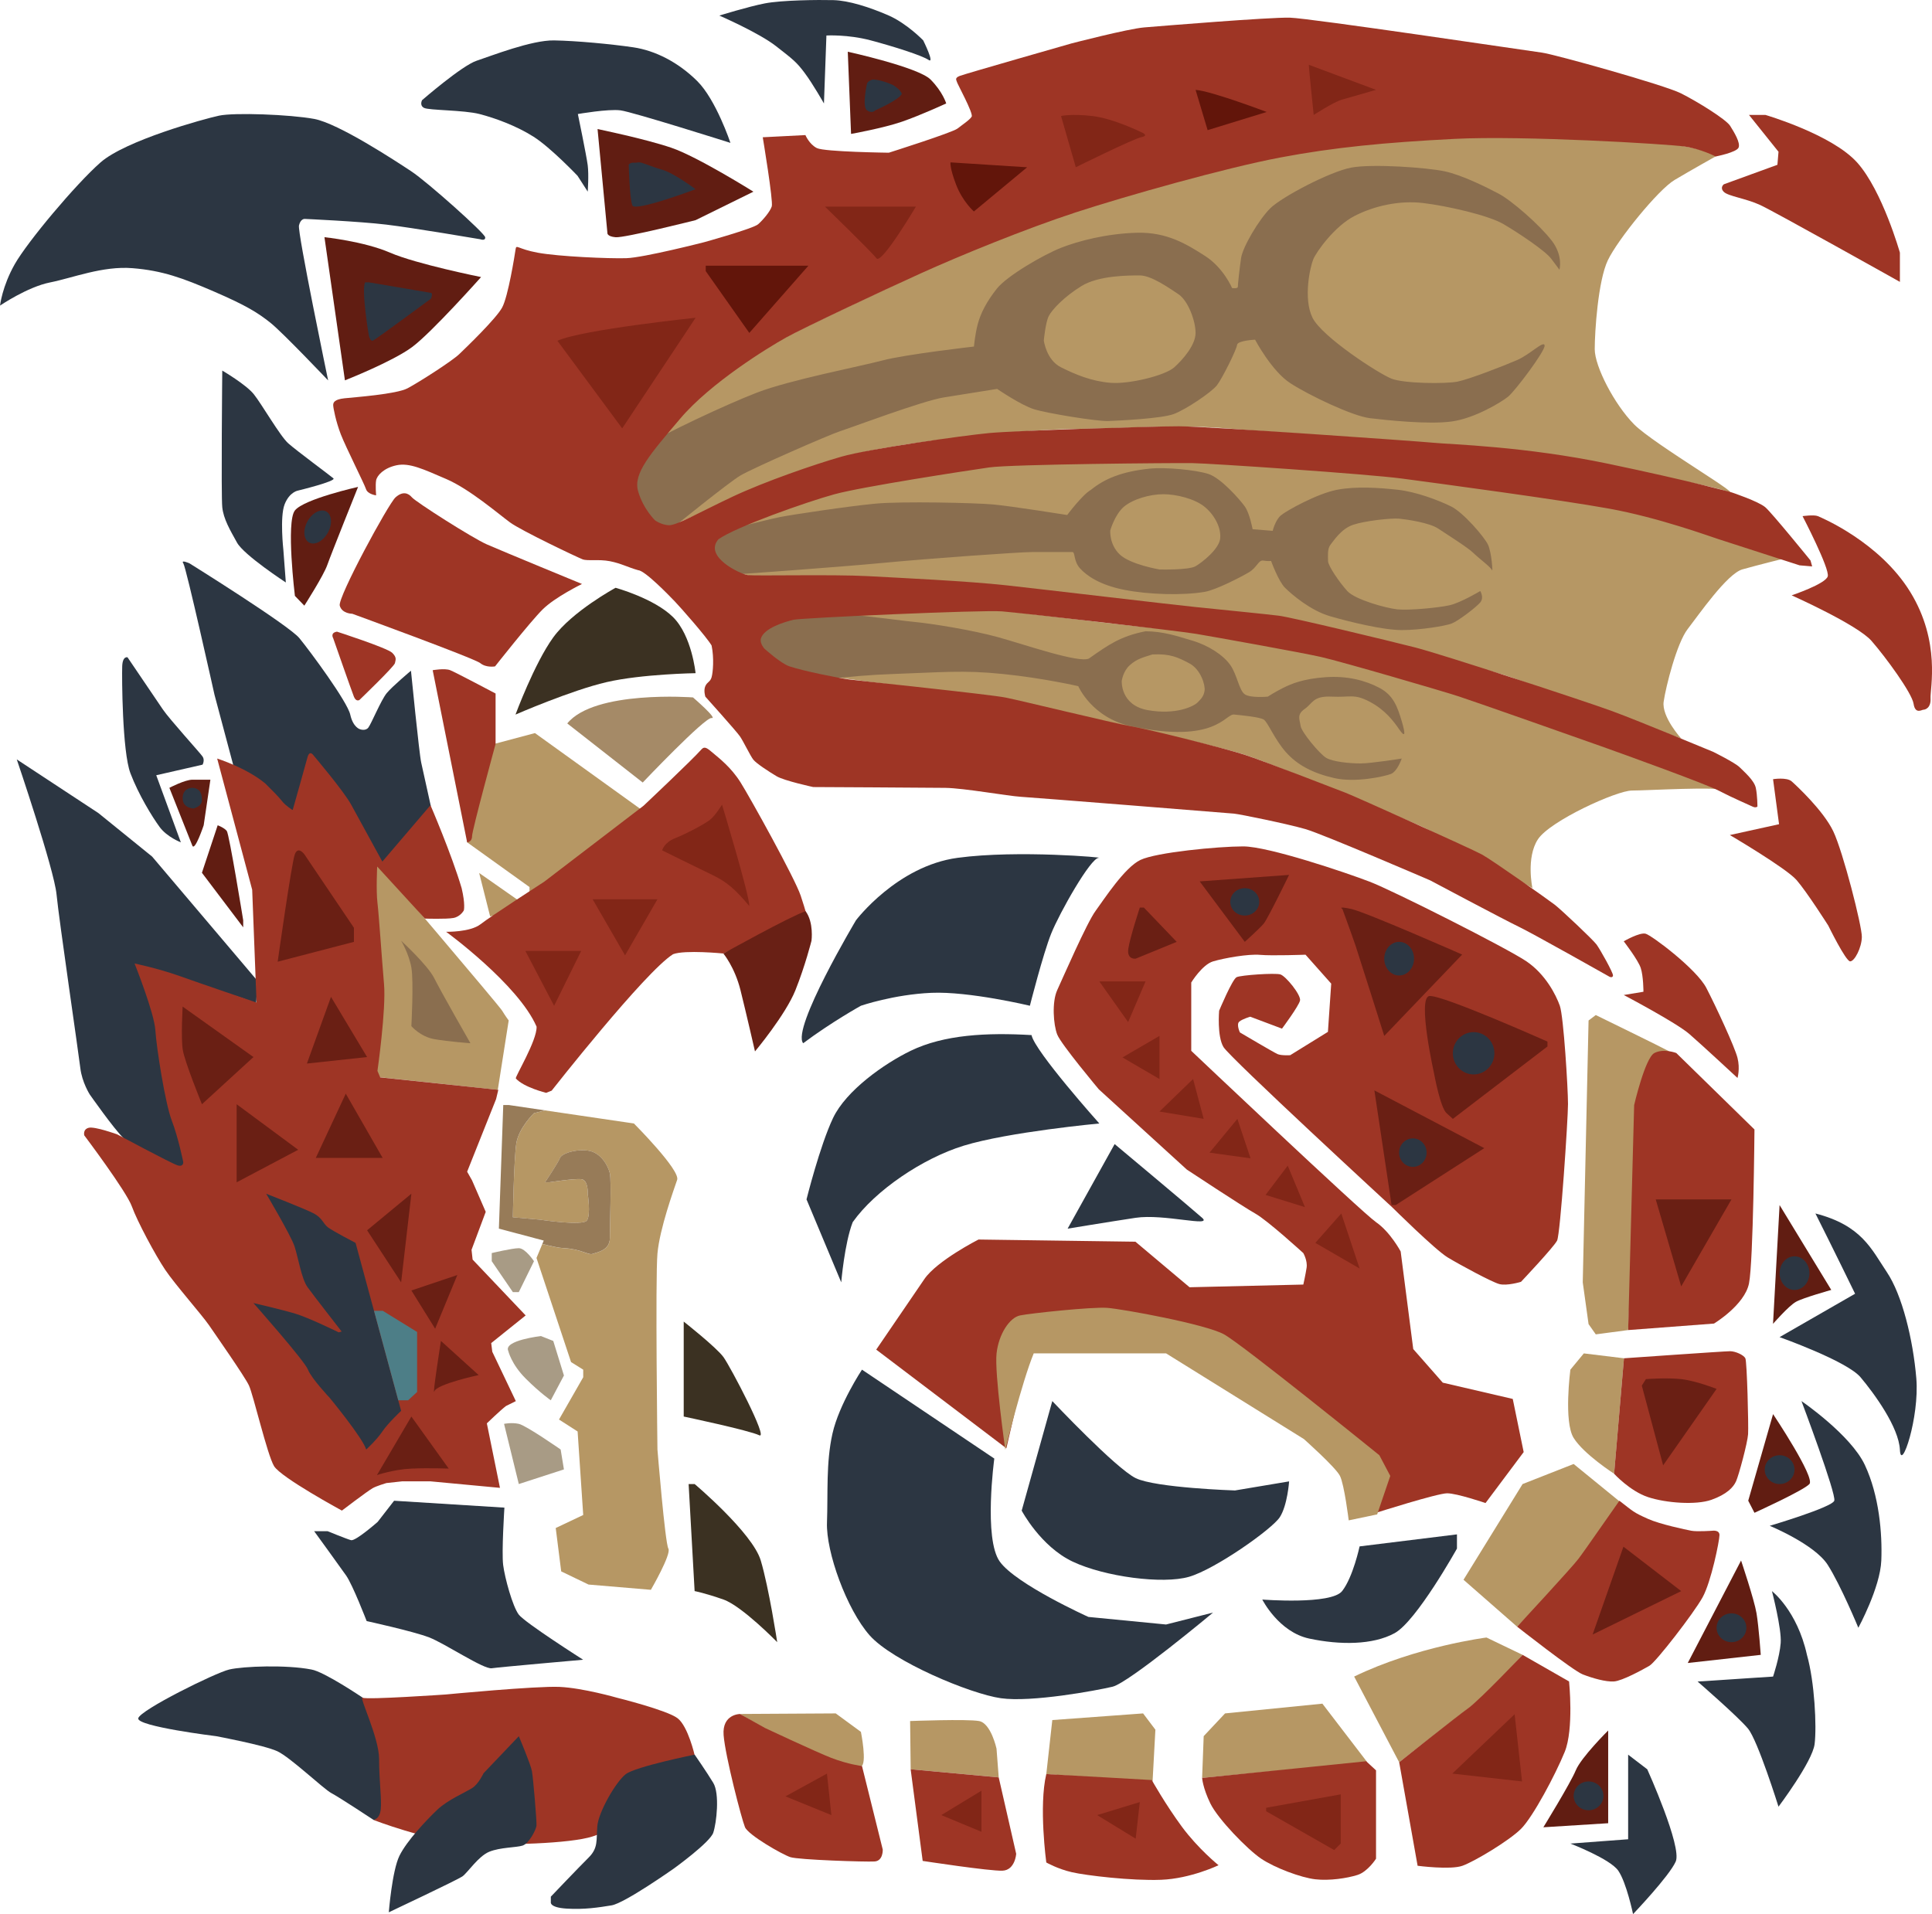
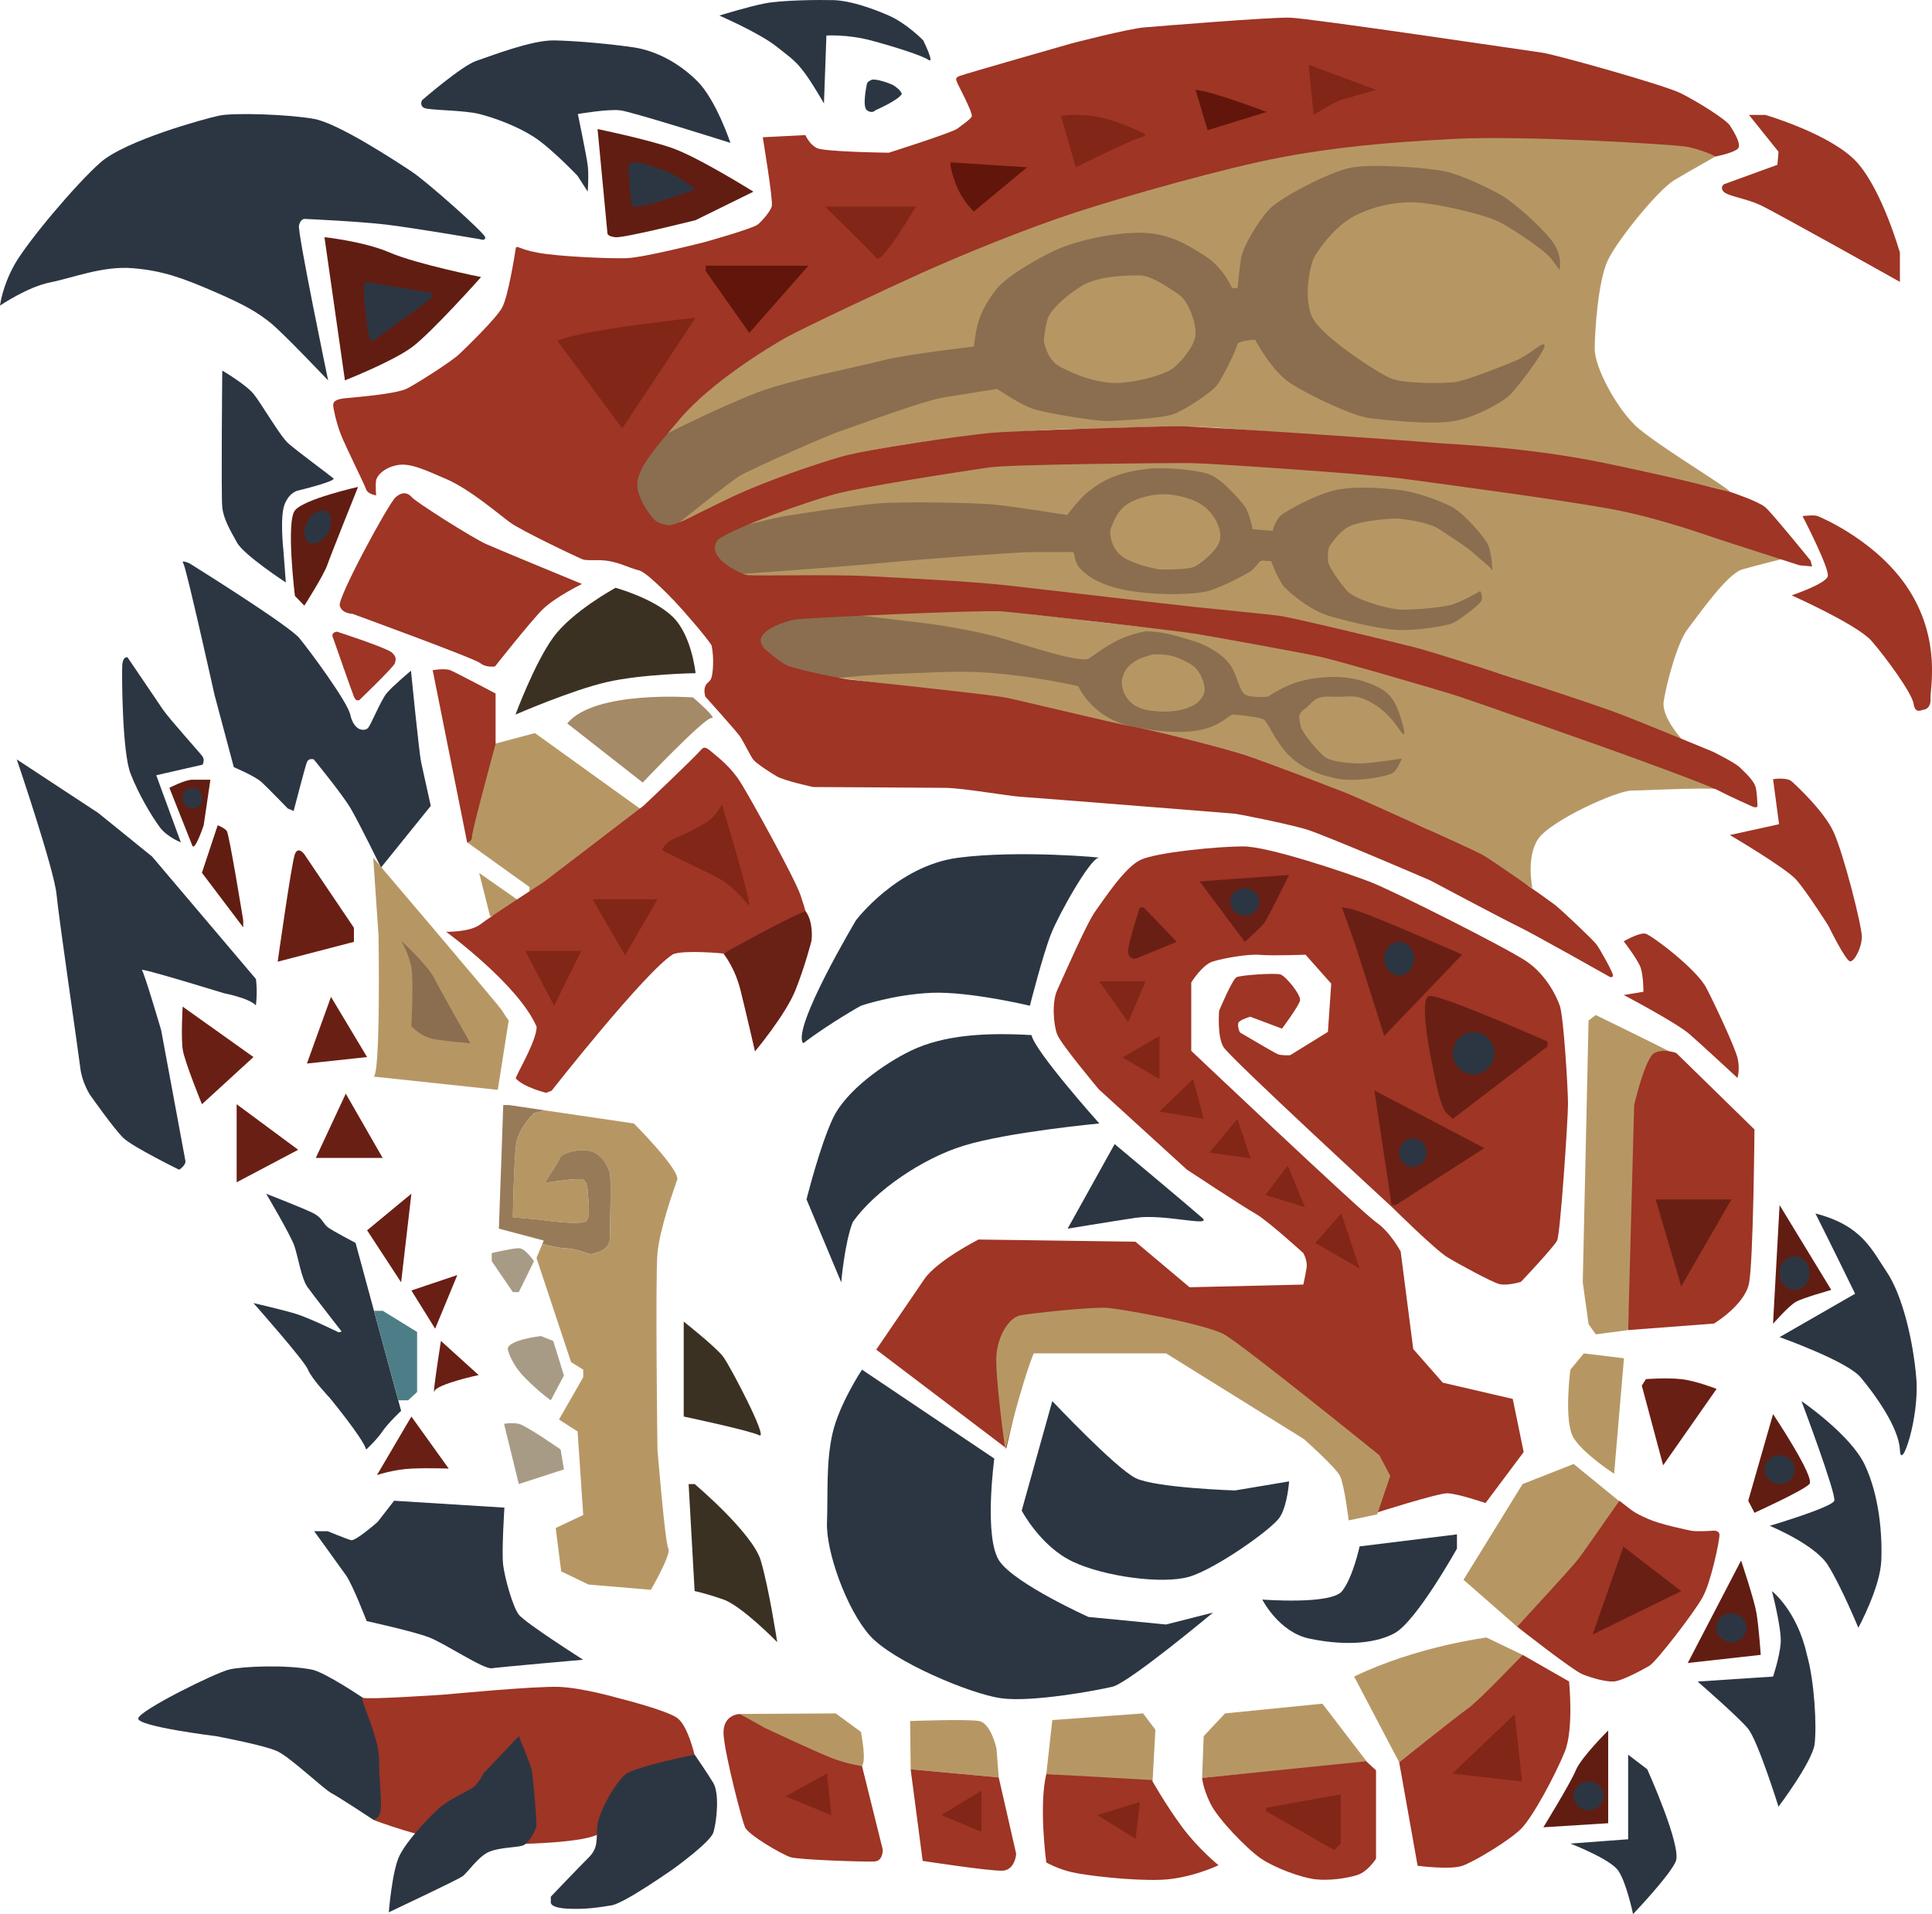
<svg xmlns="http://www.w3.org/2000/svg" width="109" height="108" viewBox="0 0 109 108" fill="none">
  <g clip-path="url(#clip0_1307_11200)">
    <path d="M13.721 52.325L11.392 49.246L12.281 46.566C12.281 46.566 12.656 46.704 12.795 46.888C12.934 47.071 13.721 51.927 13.721 51.927V52.325ZM11.492 46.565L11.87 43.995H10.85C10.431 43.995 9.556 44.453 9.556 44.453L10.85 47.712C10.99 48.068 11.492 46.565 11.492 46.565Z" fill="#611D12" />
    <path d="M17.17 34.174C17.17 34.174 18.258 32.476 18.465 31.879C18.673 31.282 20.202 27.473 20.202 27.473C20.202 27.473 17.147 28.156 16.638 28.802C16.129 29.448 16.638 33.623 16.638 33.623L17.17 34.174Z" fill="#611D12" />
    <path d="M19.46 21.461C19.46 21.461 22.144 20.406 23.255 19.58C24.365 18.754 27.142 15.633 27.142 15.633C27.142 15.633 23.486 14.899 22.005 14.256C20.524 13.614 18.305 13.384 18.305 13.384L19.46 21.461Z" fill="#611D12" />
    <path d="M34.268 13.135C34.268 13.135 34.222 13.34 34.731 13.386C35.24 13.432 39.244 12.422 39.244 12.422L42.506 10.816C42.506 10.816 39.359 8.843 37.878 8.338C36.397 7.833 33.713 7.282 33.713 7.282L34.268 13.135Z" fill="#611D12" />
-     <path d="M48.015 7.556C48.015 7.556 49.82 7.235 50.885 6.867C51.949 6.5 53.384 5.836 53.384 5.836C53.384 5.836 53.189 5.182 52.501 4.488C51.812 3.794 47.83 2.919 47.83 2.919L48.015 7.558V7.556Z" fill="#611D12" />
    <path d="M100.401 67.996L103.317 72.784C103.317 72.784 101.723 73.228 101.318 73.458C100.912 73.687 100.031 74.697 100.031 74.697L100.401 67.996Z" fill="#611D12" />
    <path d="M100.033 79.791C100.033 79.791 102.425 83.37 102.084 83.737C101.744 84.105 98.984 85.359 98.984 85.359L98.632 84.677L100.033 79.791Z" fill="#611D12" />
    <path d="M95.22 93.834L99.339 93.375C99.339 93.375 99.229 91.809 99.1 91.031C98.97 90.252 98.228 88.052 98.228 88.052L95.22 93.834Z" fill="#611D12" />
    <path d="M87.075 103.104L90.731 102.875V97.643C90.731 97.643 89.204 99.157 88.902 99.892C88.6 100.626 87.073 103.104 87.073 103.104H87.075Z" fill="#611D12" />
    <path d="M38.574 79.928C38.574 79.928 42.276 80.709 42.832 80.984C43.387 81.259 41.216 77.129 40.82 76.578C40.423 76.028 38.574 74.57 38.574 74.57V79.928Z" fill="#3B3122" />
    <path d="M39.191 83.737C39.191 83.737 42.457 86.491 42.921 88.052C43.386 89.612 43.849 92.659 43.849 92.659C43.849 92.659 41.862 90.621 40.818 90.254C39.774 89.887 39.189 89.777 39.189 89.777L38.851 83.737H39.189H39.191Z" fill="#3B3122" />
    <path d="M29.086 40.319C29.086 40.319 32.233 38.948 34.223 38.489C36.213 38.03 39.243 37.984 39.243 37.984C39.243 37.984 39.036 35.873 37.97 34.818C36.903 33.762 34.73 33.166 34.73 33.166C34.73 33.166 32.277 34.497 31.213 35.965C30.148 37.434 29.084 40.319 29.084 40.319H29.086Z" fill="#3B3122" />
    <path d="M29.27 83.737L31.816 82.911L31.631 81.788C31.631 81.788 29.687 80.433 29.27 80.341C28.854 80.25 28.438 80.341 28.438 80.341L29.27 83.737Z" fill="#A89B85" />
    <path d="M28.671 76.211C28.671 76.211 28.841 76.969 29.657 77.784C30.474 78.599 31.074 79.011 31.074 79.011L31.816 77.612L31.214 75.662L30.52 75.387C30.52 75.387 28.427 75.624 28.669 76.213L28.671 76.211Z" fill="#A89B85" />
    <path d="M29.27 72.907L30.126 71.163C30.126 71.163 29.641 70.429 29.27 70.429C28.9 70.429 27.743 70.704 27.743 70.704V71.163L28.935 72.907H29.27Z" fill="#A89B85" />
    <path d="M58.104 56.749C58.104 56.749 58.845 53.827 59.308 52.674C59.77 51.521 61.529 48.402 61.992 48.402C62.455 48.402 57.456 47.943 54.032 48.402C50.607 48.861 48.293 51.926 48.293 51.926C48.293 51.926 44.646 58.039 45.313 58.865C46.905 57.672 48.571 56.749 48.571 56.749C48.571 56.749 50.422 56.112 52.551 56.02C54.68 55.928 58.104 56.749 58.104 56.749Z" fill="#2C3642" />
    <path d="M62.022 63.392C62.022 63.392 58.382 59.323 58.197 58.405C55.678 58.256 53.26 58.379 51.379 59.291C49.898 60.009 47.738 61.526 46.998 63.086C46.257 64.646 45.502 67.675 45.502 67.675L47.461 72.356C47.461 72.356 47.646 70.153 48.108 68.96C49.373 67.17 52.057 65.357 54.367 64.646C56.901 63.868 62.022 63.392 62.022 63.392Z" fill="#2C3642" />
    <path d="M62.886 64.554C62.886 64.554 67.205 68.165 67.823 68.716C68.441 69.267 65.663 68.472 64.06 68.716C62.457 68.96 60.233 69.327 60.233 69.327L62.886 64.554Z" fill="#2C3642" />
    <path d="M59.369 79.056L57.642 85.237C57.642 85.237 58.706 87.257 60.518 88.114C62.331 88.971 65.602 89.399 67.082 88.971C68.563 88.543 71.772 86.278 72.205 85.606C72.638 84.934 72.729 83.587 72.729 83.587L69.674 84.099C69.674 84.099 65.196 83.954 64.073 83.403C62.949 82.853 59.371 79.058 59.371 79.058L59.369 79.056Z" fill="#2C3642" />
    <path d="M48.632 77.283L56.097 82.3C56.097 82.3 55.481 86.829 56.407 88.114C57.332 89.399 61.405 91.235 61.405 91.235L65.787 91.662L68.439 90.989C68.439 90.989 63.687 94.956 62.762 95.174C61.836 95.392 58.195 96.066 56.468 95.822C54.741 95.578 50.359 93.742 49.063 92.274C47.767 90.805 46.596 87.561 46.657 85.909C46.718 84.257 46.596 82.544 46.966 80.892C47.336 79.24 48.632 77.281 48.632 77.281V77.283Z" fill="#2C3642" />
    <path d="M71.216 90.254C71.216 90.254 72.141 92.09 73.868 92.457C75.596 92.824 77.447 92.824 78.682 92.151C79.916 91.477 82.199 87.378 82.199 87.378V86.577L76.706 87.255C76.706 87.255 76.336 88.993 75.72 89.777C75.103 90.561 71.216 90.254 71.216 90.254Z" fill="#2C3642" />
    <path d="M88.599 104.024C88.599 104.024 90.838 104.883 91.301 105.555C91.764 106.227 92.134 108.002 92.134 108.002C92.134 108.002 94.171 105.869 94.541 105.039C94.911 104.209 92.936 99.833 92.936 99.833L91.857 99.007V103.78L88.599 104.024Z" fill="#2C3642" />
    <path d="M95.773 94.878C95.773 94.878 98.063 96.865 98.619 97.537C99.174 98.208 100.34 101.942 100.34 101.942C100.34 101.942 102.252 99.405 102.377 98.41C102.501 97.415 102.377 94.906 101.945 93.377C101.39 90.867 99.97 89.779 99.97 89.779C99.97 89.779 100.525 91.91 100.464 92.705C100.403 93.5 100.033 94.601 100.033 94.601L95.775 94.88L95.773 94.878Z" fill="#2C3642" />
    <path d="M99.846 86.094C99.846 86.094 102.376 87.135 103.117 88.297C103.857 89.459 104.844 91.846 104.844 91.846C104.844 91.846 106.079 89.582 106.14 88.051C106.201 86.52 106.016 84.38 105.214 82.667C104.413 80.954 101.636 79.056 101.636 79.056C101.636 79.056 103.611 84.303 103.487 84.677C103.363 85.052 99.846 86.093 99.846 86.093V86.094Z" fill="#2C3642" />
    <path d="M100.401 75.448C100.401 75.448 104.196 76.793 104.968 77.711C105.74 78.629 107.128 80.525 107.19 81.81C107.251 83.095 108.3 79.974 108.115 77.772C107.93 75.569 107.314 73.059 106.449 71.774C105.585 70.489 105.04 69.144 102.423 68.47C103.334 70.275 104.661 72.999 104.661 72.999L100.403 75.446L100.401 75.448Z" fill="#2C3642" />
    <path d="M21.081 102.693C21.081 102.693 21.577 102.636 21.566 102.061C21.561 101.74 21.683 99.64 21.476 98.768C21.268 97.896 20.465 95.793 20.465 95.793C20.465 95.793 18.282 94.317 17.564 94.201C16.154 93.926 13.723 94.017 12.936 94.201C12.149 94.385 7.892 96.496 7.799 96.955C7.707 97.413 12.196 97.964 12.196 97.964C12.196 97.964 14.902 98.469 15.643 98.812C16.383 99.156 18.256 100.945 18.697 101.177C19.138 101.408 21.081 102.691 21.081 102.691V102.693Z" fill="#2C3642" />
    <path d="M32.904 93.65C32.904 93.65 28.206 94.063 27.743 94.131C27.28 94.199 25.105 92.732 24.204 92.387C23.302 92.042 20.686 91.469 20.686 91.469C20.686 91.469 19.9 89.428 19.529 88.9C19.159 88.371 17.725 86.399 17.725 86.399H18.487C18.487 86.399 19.552 86.836 19.805 86.904C20.059 86.972 21.308 85.872 21.308 85.872L22.234 84.679L28.458 85.068C28.458 85.068 28.295 87.569 28.387 88.303C28.48 89.037 28.92 90.643 29.267 91.102C29.613 91.561 32.899 93.65 32.899 93.65H32.904Z" fill="#2C3642" />
    <path d="M10.111 66.001C10.111 66.001 10.504 65.748 10.459 65.496C10.415 65.245 9.093 58.131 9.093 58.131C9.093 58.131 8.145 54.897 8.005 54.735C7.864 54.574 12.633 56.042 12.633 56.042C12.633 56.042 14.067 56.318 14.438 56.731C14.539 55.848 14.438 55.24 14.438 55.24L8.584 48.334L5.552 45.878L0.946 42.849C0.946 42.849 3.053 49.044 3.19 50.467C3.327 51.89 4.439 59.462 4.532 60.266C4.625 61.07 5.065 61.757 5.065 61.757C5.065 61.757 6.431 63.706 6.963 64.213C7.494 64.72 10.11 66.003 10.11 66.003L10.111 66.001Z" fill="#2C3642" />
    <path d="M10.203 47.528L8.815 43.743L11.429 43.146C11.429 43.146 11.568 42.893 11.429 42.688C11.29 42.482 9.555 40.576 9.185 40.026C8.815 39.475 7.195 37.089 7.195 37.089C7.195 37.089 6.918 36.997 6.895 37.593C6.873 38.19 6.895 42.412 7.358 43.629C7.821 44.846 8.584 46.085 9.002 46.658C9.42 47.231 10.205 47.53 10.205 47.53L10.203 47.528Z" fill="#2C3642" />
    <path d="M13.19 43.284L12.101 39.2C12.101 39.2 10.505 32.018 10.343 31.787C10.18 31.556 10.691 31.787 10.691 31.787C10.691 31.787 16.29 35.275 16.892 36.009C17.494 36.743 19.598 39.589 19.761 40.323C19.924 41.057 20.317 41.149 20.317 41.149C20.317 41.149 20.616 41.263 20.779 41.057C20.942 40.852 21.498 39.497 21.82 39.108C22.142 38.719 23.186 37.845 23.186 37.845C23.186 37.845 23.649 42.526 23.764 43.031C23.878 43.536 24.304 45.472 24.304 45.472L21.496 48.951C21.496 48.951 20.27 46.442 19.784 45.615C19.297 44.789 17.701 42.847 17.701 42.847C17.701 42.847 17.414 42.755 17.314 43.009C17.214 43.262 16.566 45.762 16.566 45.762C16.566 45.762 16.374 45.663 16.242 45.625C16.242 45.625 15.132 44.477 14.761 44.134C14.391 43.791 13.188 43.286 13.188 43.286L13.19 43.284Z" fill="#2C3642" />
    <path d="M16.128 32.867C16.128 32.867 13.767 31.328 13.373 30.618C12.979 29.907 12.61 29.287 12.54 28.62C12.47 27.954 12.54 20.91 12.54 20.91C12.54 20.91 13.875 21.691 14.317 22.241C14.76 22.792 15.802 24.606 16.265 25.017C16.727 25.428 18.625 26.831 18.81 26.99C18.995 27.15 16.82 27.679 16.82 27.679C16.82 27.679 16.335 27.748 16.057 28.459C15.78 29.169 15.987 31.029 15.987 31.029L16.126 32.865L16.128 32.867Z" fill="#2C3642" />
    <path d="M18.512 21.461C18.512 21.461 16.775 13.109 16.868 12.72C16.96 12.33 17.192 12.352 17.192 12.352C17.192 12.352 20.268 12.49 21.797 12.674C23.327 12.857 27.096 13.5 27.096 13.5C27.096 13.5 27.395 13.614 27.373 13.386C27.351 13.158 24.111 10.265 23.208 9.669C22.305 9.072 19.089 6.961 17.725 6.71C16.361 6.458 13.212 6.342 12.357 6.526C11.501 6.71 7.081 7.925 5.67 9.166C4.26 10.407 1.551 13.641 0.835 14.902C0.119 16.163 0.002 17.243 0.002 17.243C0.002 17.243 1.553 16.187 2.825 15.936C4.097 15.684 5.787 14.996 7.475 15.132C9.163 15.268 10.298 15.682 12.103 16.463C13.908 17.243 14.556 17.656 15.25 18.206C15.944 18.757 18.512 21.465 18.512 21.465V21.461Z" fill="#2C3642" />
    <path d="M33.158 10.814C33.158 10.814 33.228 9.874 33.158 9.324C33.087 8.773 32.602 6.434 32.602 6.434C32.602 6.434 34.315 6.135 35.009 6.227C35.703 6.318 41.21 8.062 41.21 8.062C41.21 8.062 40.4 5.63 39.337 4.575C38.274 3.519 36.977 2.853 35.727 2.669C34.478 2.486 32.534 2.302 31.262 2.28C29.99 2.258 27.723 3.152 26.89 3.427C26.057 3.703 23.813 5.652 23.813 5.652C23.813 5.652 23.65 5.95 23.928 6.089C24.206 6.229 26.172 6.207 27.053 6.434C27.934 6.662 29.135 7.099 30.107 7.717C31.079 8.336 32.584 9.92 32.584 9.92L33.161 10.816L33.158 10.814Z" fill="#2C3642" />
    <path d="M46.486 5.836L46.625 2.003C46.625 2.003 47.828 1.933 49.124 2.278C50.42 2.623 52.016 3.128 52.386 3.38C52.756 3.631 52.086 2.278 52.086 2.278C52.086 2.278 51.161 1.314 50.096 0.855C49.032 0.397 47.875 0.029 47.02 0.007C46.164 -0.015 44.104 0.007 43.154 0.191C42.205 0.374 40.585 0.879 40.585 0.879C40.585 0.879 42.806 1.843 43.778 2.601C44.75 3.359 44.935 3.497 45.398 4.116C45.861 4.734 46.486 5.838 46.486 5.838V5.836Z" fill="#2C3642" />
    <path d="M10.311 45.127C10.359 45.617 10.929 45.617 10.929 45.617C10.929 45.617 11.423 45.494 11.392 45.127C11.392 44.622 11.131 44.453 10.851 44.453C10.572 44.453 10.262 44.637 10.311 45.127Z" fill="#2C3642" />
    <path d="M102.084 71.837C102.084 72.36 101.708 72.786 101.243 72.786C100.779 72.786 100.403 72.362 100.403 71.837C100.403 71.312 100.779 70.888 101.243 70.888C101.708 70.888 102.084 71.312 102.084 71.837ZM100.403 82.111C99.938 82.111 99.562 82.475 99.562 82.924C99.562 83.374 99.938 83.737 100.403 83.737C100.868 83.737 101.243 83.374 101.243 82.924C101.243 82.475 100.868 82.111 100.403 82.111ZM97.687 91.033C97.223 91.033 96.847 91.396 96.847 91.846C96.847 92.296 97.223 92.659 97.687 92.659C98.152 92.659 98.528 92.296 98.528 91.846C98.528 91.396 98.152 91.033 97.687 91.033ZM89.624 100.518C89.159 100.518 88.783 100.881 88.783 101.331C88.783 101.781 89.159 102.144 89.624 102.144C90.088 102.144 90.464 101.781 90.464 101.331C90.464 100.881 90.088 100.518 89.624 100.518Z" fill="#2C3642" />
    <path d="M18.503 30.047C18.767 29.561 18.722 29.029 18.401 28.857C18.081 28.686 17.607 28.94 17.343 29.425C17.079 29.911 17.124 30.443 17.444 30.615C17.764 30.786 18.238 30.532 18.503 30.047Z" fill="#2C3642" />
    <path d="M20.594 15.932C20.387 16.413 20.802 18.891 20.802 18.891C20.802 18.891 20.872 19.304 21.057 19.212C21.242 19.121 24.319 16.848 24.319 16.848C24.319 16.848 24.433 16.551 24.319 16.527C24.204 16.503 20.802 15.93 20.802 15.93H20.594V15.932Z" fill="#2C3642" />
    <path d="M35.472 9.3C35.472 9.3 35.518 11.227 35.679 11.594C35.84 11.961 39.242 10.676 39.242 10.676C39.242 10.676 38.017 9.759 37.356 9.575C36.695 9.391 36.21 9.138 36.025 9.162L35.84 9.184C35.84 9.184 35.562 9.138 35.47 9.298L35.472 9.3Z" fill="#2C3642" />
    <path d="M49.17 4.505C49.401 4.413 50.31 4.727 50.466 4.85C50.621 4.973 50.751 5.037 50.882 5.287C50.744 5.632 49.379 6.227 49.379 6.227C49.379 6.227 49.216 6.432 48.916 6.227C48.617 6.021 48.916 4.712 48.916 4.712C48.916 4.712 48.939 4.598 49.172 4.507L49.17 4.505Z" fill="#2C3642" />
    <path d="M21.057 60.745L28.084 61.494L28.7 57.579C28.7 57.579 28.515 57.335 28.33 57.028C28.145 56.721 21.057 48.4 21.057 48.4L21.357 52.806C21.357 52.806 21.488 60.868 21.057 60.745Z" fill="#B69764" />
    <path d="M27.652 51.705L27.034 49.258L29.133 50.726L29.874 51.093V50.052L26.356 47.528L27.652 42.038L30.181 41.364L36.475 45.893L30.244 51.216L27.652 51.705Z" fill="#B69764" />
    <path d="M32.003 40.819L36.261 44.154C36.261 44.154 39.778 40.452 40.148 40.514C40.518 40.576 39.098 39.352 39.098 39.352C39.098 39.352 33.545 38.924 32.003 40.821V40.819Z" fill="#A58A67" />
    <path d="M47.151 96.679L48.571 97.72C48.571 97.72 48.941 99.556 48.571 99.679C45.825 99.312 41.753 96.71 41.753 96.71L47.153 96.679H47.151ZM51.347 97.109L51.379 99.831L56.346 100.29L56.222 98.669C56.222 98.669 55.913 97.232 55.235 97.109C54.557 96.986 51.347 97.109 51.347 97.109ZM59.369 97.054L59.03 100.107L65.026 100.516L65.185 97.597L64.491 96.679L59.369 97.054ZM67.91 97.964L67.821 100.319L77.138 99.433L74.607 96.129L69.115 96.679L67.908 97.964H67.91ZM76.399 94.599L78.937 99.433L84.05 95.455L85.901 93.375L83.865 92.397C83.865 92.397 79.916 92.896 76.399 94.599ZM82.569 89.138L85.592 91.785L88.597 88.811L91.408 84.747L88.782 82.605L85.901 83.738L82.569 89.138ZM91.066 83.157L91.621 76.641L89.357 76.365L88.598 77.283C88.598 77.283 88.21 80.22 88.784 81.138C89.357 82.056 91.068 83.157 91.068 83.157H91.066ZM89.624 74.713L90.031 75.291L91.856 75.049L92.443 62.047C92.443 62.047 94.2 59.787 94.157 59.313C93.824 59.126 90.031 57.274 90.031 57.274L89.624 57.581L89.296 72.358L89.624 74.713Z" fill="#B69764" />
    <path d="M80.129 46.601C78.957 46.082 72.266 43.262 70.229 42.588C68.193 41.915 57.95 39.712 56.207 39.407C54.463 39.102 46.658 38.245 45.502 37.938C44.344 37.632 42.832 36.776 42.832 36.347C42.832 35.917 43.141 35.246 43.573 35.123C44.004 35 49.25 34.082 52.027 34.082C54.803 34.082 64.853 35.594 67.021 35.55C69.289 35.504 80.966 38.548 83.621 39.405C86.273 40.263 97.751 44.852 97.38 44.606C97.01 44.36 92.937 44.606 92.073 44.606C91.209 44.606 87.445 46.319 86.766 47.359C86.086 48.4 86.457 50.113 86.457 50.113C86.457 50.113 81.301 47.119 80.127 46.599L80.129 46.601ZM94.857 41.68C94.857 41.68 93.737 40.448 93.861 39.591C93.985 38.733 94.602 36.286 95.218 35.492C95.835 34.697 97.439 32.371 98.304 32.127C99.168 31.883 100.649 31.515 100.649 31.515L93.861 29.19L86.827 27.844L78.373 26.803C78.373 26.803 73.621 26.008 70.227 26.008C66.834 26.008 55.357 25.702 52.58 26.436C49.804 27.17 45.855 27.782 44.065 28.516C42.275 29.25 40.548 30.188 40.302 30.667C40.055 31.146 40.779 31.789 40.779 31.789C40.779 31.789 41.844 32.554 42.83 32.554C43.817 32.554 50.296 32.615 50.296 32.615C50.296 32.615 67.85 34.144 71.044 34.818C74.237 35.492 83.299 37.509 85.335 38.243C87.371 38.978 94.857 41.68 94.857 41.68ZM38.141 29.555C38.141 29.555 44.25 26.858 47.027 25.942C49.804 25.026 57.095 24.253 60.616 24.204C64.137 24.154 66.512 23.939 69.365 24.184C72.217 24.428 78.402 24.78 82.243 25.179C86.084 25.577 95.975 27.167 97.386 27.717C98.796 28.268 93.304 25.068 92.193 23.945C91.083 22.822 89.972 20.679 89.972 19.701C89.972 18.722 90.157 15.846 90.712 14.684C91.268 13.522 93.55 10.706 94.476 10.155C95.401 9.604 96.821 8.81 96.821 8.81C96.821 8.81 96.451 8.442 94.291 8.136C92.13 7.829 86.084 7.585 82.874 7.708C78.108 7.739 71.829 8.626 68.25 9.727C64.672 10.585 55.663 13.459 53.071 14.807C50.479 16.154 44.435 18.777 42.149 20.253C39.863 21.729 36.76 25.052 36.101 26.678C35.407 28.391 36.471 29.004 36.471 29.004C36.471 29.004 36.671 29.983 38.138 29.555H38.141Z" fill="#B69764" />
    <path d="M38.204 66.574C38.389 66.023 35.764 63.392 35.764 63.392L30.753 62.654L30.128 62.81C30.128 62.81 29.273 63.636 29.132 64.508C28.991 65.38 28.936 68.685 28.936 68.685L30.474 68.822C30.474 68.822 32.88 69.189 33.112 68.868C33.343 68.547 33.158 67.354 33.158 67.354C33.158 67.354 33.204 66.574 32.788 66.535C32.371 66.497 30.983 66.711 30.983 66.711H30.752C30.752 66.711 31.492 65.61 31.585 65.353C31.677 65.096 32.418 64.83 33.158 64.921C33.898 65.013 34.315 65.793 34.408 66.207C34.5 66.62 34.408 69.144 34.408 69.856C34.408 70.568 33.667 70.66 33.436 70.752C33.204 70.844 32.788 70.476 31.816 70.43C31.533 70.418 31.085 70.322 30.596 70.194L30.268 70.981L32.218 76.855L32.904 77.283V77.711L31.538 80.097L32.588 80.771L32.904 85.483L31.353 86.218L31.662 88.665L33.204 89.408L36.721 89.705C36.721 89.705 37.893 87.686 37.708 87.379C37.523 87.073 37.092 81.788 37.092 81.788C37.092 81.788 36.968 72.143 37.092 70.735C37.216 69.327 38.017 67.124 38.203 66.574H38.204Z" fill="#B69764" />
    <path d="M33.435 70.75C33.667 70.658 34.407 70.566 34.407 69.854C34.407 69.142 34.5 66.62 34.407 66.205C34.315 65.79 33.898 65.011 33.158 64.92C32.417 64.828 31.677 65.096 31.584 65.351C31.491 65.606 30.751 66.71 30.751 66.71H30.983C30.983 66.71 32.371 66.495 32.787 66.533C33.204 66.572 33.158 67.352 33.158 67.352C33.158 67.352 33.343 68.545 33.111 68.867C32.88 69.188 30.473 68.821 30.473 68.821L28.935 68.683C28.935 68.683 28.992 65.379 29.131 64.507C29.27 63.635 30.127 62.809 30.127 62.809L30.753 62.653L28.702 62.35H28.393L28.146 69.325L30.677 69.999L30.597 70.19C31.088 70.319 31.534 70.414 31.817 70.427C32.789 70.473 33.206 70.84 33.437 70.748L33.435 70.75Z" fill="#977B58" />
    <path d="M23.209 57.9C23.209 57.9 23.718 58.497 24.505 58.634C25.292 58.772 26.541 58.864 26.541 58.864C26.541 58.864 24.875 55.952 24.505 55.205C24.135 54.458 22.632 53.081 22.632 53.081C22.632 53.081 23.072 53.816 23.209 54.596C23.346 55.376 23.209 57.9 23.209 57.9Z" fill="#8A6E4F" />
    <path d="M79.083 40.69C78.837 39.864 78.606 39.222 77.819 38.809C77.032 38.396 76.014 38.12 74.764 38.212C73.515 38.304 72.867 38.579 72.404 38.809C71.942 39.038 71.525 39.308 71.525 39.308C71.525 39.308 70.553 39.4 70.229 39.176C69.905 38.952 69.798 38.074 69.411 37.524C69.026 36.973 68.193 36.422 67.267 36.147C66.342 35.871 65.646 35.633 64.629 35.618C63.211 35.903 62.547 36.374 61.436 37.157C60.881 37.432 57.826 36.376 56.346 35.963C54.864 35.55 52.551 35.183 51.579 35.091C50.607 35 47.197 34.495 45.501 34.541C43.804 34.587 41.768 35.78 41.768 35.78V37.799L45.501 38.487C45.501 38.487 47.738 38.12 50.422 38.029C53.106 37.937 54.309 37.799 56.577 38.029C58.844 38.258 60.834 38.717 60.834 38.717C60.834 38.717 61.599 40.507 63.828 40.98C68.609 41.997 69.118 40.266 69.627 40.318C70.137 40.369 71.062 40.461 71.294 40.599C71.525 40.736 71.895 41.7 72.543 42.434C73.191 43.169 74.07 43.627 75.274 43.903C76.477 44.178 78.097 43.811 78.467 43.673C78.837 43.536 79.083 42.801 79.083 42.801C79.083 42.801 77.356 43.077 76.754 43.077C76.153 43.077 75.181 42.985 74.811 42.755C74.441 42.526 73.422 41.307 73.376 40.953C73.33 40.599 73.145 40.323 73.608 40.002C74.07 39.681 74.07 39.257 75.135 39.308C76.199 39.359 76.384 39.13 77.264 39.589C78.143 40.048 78.621 40.69 78.937 41.149C79.254 41.608 79.329 41.516 79.083 40.69ZM67.96 38.97C67.913 39.268 67.797 39.407 67.567 39.635C67.338 39.862 66.342 40.347 64.768 40.072C63.195 39.796 63.287 38.419 63.287 38.419C63.287 38.419 63.358 37.869 63.75 37.524C64.142 37.179 64.444 37.111 65.016 36.927C66.018 36.876 66.457 37.089 67.104 37.432C67.752 37.775 68.008 38.671 67.96 38.97Z" fill="#8A6E4F" />
    <path d="M83.95 30.732C83.743 30.295 82.562 28.918 81.867 28.575C81.173 28.231 79.901 27.748 78.859 27.635C77.817 27.521 76.523 27.429 75.435 27.635C74.346 27.84 72.588 28.806 72.265 29.081C71.943 29.357 71.803 29.953 71.803 29.953L70.67 29.861C70.67 29.861 70.507 28.966 70.229 28.576C69.951 28.187 68.887 26.97 68.171 26.741C67.454 26.511 65.742 26.352 64.861 26.443C63.285 26.605 62.315 27.016 61.551 27.637C61.066 27.912 60.209 29.059 60.209 29.059C60.209 29.059 57.04 28.554 56.022 28.463C55.003 28.371 50.885 28.279 49.404 28.417C47.923 28.554 44.705 29.037 44.013 29.173C43.321 29.309 39.87 30.183 39.87 30.183L40.033 31.629L41.214 32.433C41.214 32.433 47.275 32.005 49.837 31.759C52.399 31.515 57.521 31.148 58.261 31.148H60.501C60.668 31.148 60.559 31.653 60.929 32.066C61.299 32.479 62.04 33.006 63.428 33.281C64.816 33.557 66.76 33.603 67.969 33.395C68.609 33.285 70 32.565 70.462 32.292C70.925 32.018 70.997 31.585 71.275 31.631C71.553 31.677 71.712 31.651 71.712 31.651C71.712 31.651 72.128 32.799 72.499 33.166C72.869 33.533 73.933 34.451 75.044 34.772C76.155 35.093 78.037 35.552 79.085 35.552C80.133 35.552 81.523 35.323 81.893 35.185C82.263 35.047 83.282 34.267 83.513 33.992C83.745 33.716 83.513 33.349 83.513 33.349C83.513 33.349 82.402 34.014 81.777 34.153C81.151 34.293 79.485 34.451 78.837 34.383C78.189 34.315 76.453 33.832 76.014 33.351C75.575 32.87 74.925 31.928 74.925 31.653C74.925 31.378 74.879 30.965 75.064 30.735C75.249 30.506 75.666 29.839 76.338 29.612C77.01 29.384 78.513 29.223 78.952 29.267C79.391 29.311 80.64 29.496 81.127 29.817C81.614 30.139 82.815 30.897 83.117 31.194C83.419 31.491 84.135 32.02 84.181 32.182C84.228 32.343 84.159 31.172 83.95 30.735V30.732ZM68.841 30.388C68.77 30.985 67.845 31.719 67.452 31.949C67.06 32.178 65.416 32.132 65.416 32.132C65.416 32.132 63.772 31.857 63.172 31.284C62.573 30.711 62.639 29.929 62.639 29.929C62.639 29.929 62.895 29.034 63.402 28.599C63.909 28.163 64.883 27.886 65.625 27.886C66.368 27.886 67.404 28.14 67.965 28.599C68.526 29.057 68.909 29.792 68.839 30.388H68.841Z" fill="#8A6E4F" />
    <path d="M87.537 13.568C86.867 12.696 85.293 11.319 84.553 10.928C83.812 10.537 82.47 9.873 81.499 9.665C80.527 9.458 77.426 9.228 76.223 9.459C75.019 9.691 72.313 11.112 71.665 11.754C71.017 12.397 70.114 13.935 70.021 14.554C69.929 15.172 69.836 16.068 69.836 16.184C69.836 16.299 69.512 16.253 69.512 16.253C69.512 16.253 69.027 15.106 67.985 14.44C66.943 13.773 65.834 13.089 64.144 13.133C62.454 13.177 60.858 13.59 59.864 13.981C58.87 14.372 56.81 15.563 56.232 16.297C55.654 17.032 55.329 17.674 55.168 18.271C55.007 18.867 54.949 19.554 54.949 19.554C54.949 19.554 51.095 19.993 49.799 20.336C48.504 20.679 44.564 21.437 42.715 22.15C40.866 22.862 37.35 24.536 36.517 25.087C35.684 25.637 35.199 28.621 35.199 28.621L36.61 29.951L37.998 29.746C37.998 29.746 41.075 27.246 41.771 26.831C42.467 26.416 46.815 24.514 47.395 24.331C47.974 24.147 52.069 22.609 53.248 22.425C54.427 22.241 56.256 21.944 56.256 21.944C56.256 21.944 57.598 22.862 58.339 23.091C59.079 23.321 61.878 23.78 62.526 23.756C63.174 23.732 65.51 23.618 66.206 23.367C66.902 23.115 68.357 22.128 68.659 21.737C68.961 21.346 69.77 19.717 69.792 19.464C69.814 19.211 70.81 19.167 70.81 19.167C70.81 19.167 71.736 20.933 72.8 21.623C73.864 22.313 76.317 23.481 77.289 23.596C78.261 23.712 80.621 23.963 81.917 23.78C83.213 23.596 84.694 22.7 85.086 22.381C85.479 22.062 87.193 19.789 87.145 19.49C87.097 19.191 86.334 19.995 85.593 20.316C84.853 20.637 82.909 21.395 82.239 21.531C81.569 21.667 79.231 21.645 78.514 21.369C77.798 21.094 74.581 19.005 74.049 17.928C73.518 16.85 73.911 15.06 74.096 14.623C74.281 14.186 75.299 12.766 76.41 12.191C77.52 11.616 78.955 11.295 80.297 11.457C81.639 11.618 83.977 12.145 84.832 12.65C85.688 13.155 87.169 14.14 87.517 14.599C87.865 15.058 87.98 15.22 87.98 15.22C87.98 15.22 88.211 14.44 87.539 13.568H87.537ZM66.249 20.727C65.74 21.186 63.703 21.691 62.637 21.599C61.571 21.507 60.695 21.14 59.862 20.727C59.029 20.314 58.89 19.213 58.89 19.213C58.89 19.213 58.983 18.203 59.168 17.836C59.353 17.469 60.047 16.734 61.019 16.138C61.991 15.541 63.657 15.541 64.305 15.541C64.953 15.541 65.925 16.23 66.48 16.597C67.035 16.964 67.452 18.111 67.452 18.785C67.452 19.459 66.758 20.268 66.249 20.727Z" fill="#8A6E4F" />
-     <path d="M21.808 83.68L22.684 83.585H24.289L28.207 83.952L27.467 80.312C27.467 80.312 28.261 79.546 28.546 79.334L29.102 79.058L27.774 76.273L27.713 75.783L29.657 74.223L26.664 71.071L26.603 70.52L27.404 68.378L26.632 66.603L26.355 66.113L27.989 62.014L28.113 61.494L21.449 60.791L21.295 60.424C21.295 60.424 21.79 56.967 21.666 55.528C21.541 54.091 21.379 51.631 21.295 50.939C21.212 50.247 21.28 48.894 21.28 48.894L23.972 51.831C23.972 51.831 25.183 51.871 25.583 51.796C25.982 51.721 26.169 51.368 26.169 51.368C26.169 51.368 26.262 51.032 26.045 50.115C25.475 48.187 24.287 45.434 24.287 45.434L21.571 48.615C21.571 48.615 20.229 46.168 19.812 45.402C19.396 44.637 17.684 42.618 17.684 42.618C17.684 42.618 17.467 42.282 17.345 42.741C17.223 43.2 16.512 45.709 16.512 45.709C16.512 45.709 16.116 45.465 15.925 45.219C15.734 44.973 15.355 44.591 14.968 44.209C13.904 43.322 12.252 42.801 12.252 42.801L14.228 50.205L14.474 56.569C14.474 56.569 11.327 55.499 10.123 55.069C8.92 54.64 7.593 54.366 7.593 54.366C7.593 54.366 8.704 57.151 8.765 58.129C8.826 59.108 9.32 62.263 9.69 63.225C10.061 64.187 10.338 65.564 10.338 65.564C10.338 65.564 10.37 65.871 10 65.748C9.629 65.624 6.606 64.004 6.606 64.004C6.606 64.004 5.342 63.545 5.001 63.636C4.661 63.728 4.755 64.064 4.755 64.064C4.755 64.064 7.13 67.216 7.439 68.072C7.748 68.927 8.767 70.825 9.322 71.651C9.877 72.477 11.39 74.19 11.79 74.772C12.189 75.354 13.794 77.648 14.042 78.168C14.29 78.687 15.075 82.083 15.462 82.726C15.849 83.368 19.289 85.235 19.289 85.235C19.289 85.235 20.695 84.161 21.023 83.971C21.232 83.849 21.806 83.679 21.806 83.679L21.808 83.68Z" fill="#9E3525" />
    <path d="M25.168 52.576C25.168 52.576 26.525 52.608 27.112 52.149C27.698 51.69 30.707 49.748 30.707 49.748L36.306 45.465C36.306 45.465 39.005 42.926 39.592 42.267C39.757 42.093 39.911 42.219 40.24 42.5C40.57 42.781 41.243 43.291 41.782 44.149C42.321 45.006 44.851 49.564 45.175 50.542C45.499 51.521 45.499 51.629 45.499 51.629L40.81 53.801C40.81 53.801 38.635 53.586 37.972 53.841C36.384 54.84 31.123 61.54 31.123 61.54L30.814 61.663C30.814 61.663 29.55 61.356 29.102 60.852C29.048 60.765 30.305 58.709 30.273 57.929C29.241 55.543 25.168 52.575 25.168 52.575V52.576Z" fill="#9E3525" />
    <path d="M39.792 39.299C39.792 39.299 39.684 38.963 39.792 38.717C39.899 38.471 40.069 38.487 40.147 38.212C40.225 37.937 40.295 37.14 40.147 36.422C39.858 35.932 38.389 34.265 38.065 33.929C37.741 33.593 36.384 32.185 35.997 32.171C35.444 32.018 35.04 31.789 34.409 31.666C33.777 31.543 33.144 31.666 32.867 31.559C32.589 31.453 29.427 29.953 28.779 29.48C28.131 29.006 26.497 27.598 25.184 27.032C23.872 26.467 23.102 26.1 22.376 26.252C21.651 26.405 21.265 26.834 21.219 27.11C21.173 27.385 21.219 27.95 21.219 27.95C21.219 27.95 20.742 27.89 20.649 27.598C20.556 27.306 19.507 25.226 19.229 24.509C18.951 23.791 18.798 23.009 18.798 22.856C18.798 22.704 18.876 22.535 19.431 22.474C19.986 22.414 22.361 22.245 22.994 21.909C23.628 21.573 25.494 20.38 25.91 19.982C26.326 19.583 27.993 17.977 28.331 17.351C28.67 16.725 29.04 14.399 29.087 14.078C29.133 13.757 29.179 14.047 30.351 14.261C31.523 14.476 34.346 14.598 35.334 14.568C36.323 14.539 39.731 13.665 39.731 13.665C39.731 13.665 42.493 12.899 42.77 12.655C43.048 12.411 43.45 11.936 43.542 11.646C43.635 11.356 43.033 7.745 43.033 7.745L45.44 7.622C45.44 7.622 45.656 8.141 46.088 8.356C46.519 8.571 50.145 8.617 50.145 8.617C50.145 8.617 53.724 7.484 54.018 7.255C54.312 7.025 54.712 6.765 54.82 6.581C54.927 6.397 54.001 4.714 53.987 4.622C53.972 4.53 53.833 4.407 54.14 4.286C54.447 4.165 60.449 2.451 60.449 2.451C60.449 2.451 63.627 1.625 64.553 1.547C65.478 1.47 71.634 0.966 72.776 0.997C73.918 1.028 86.304 2.878 86.998 2.97C87.692 3.062 93.894 4.791 94.834 5.265C95.775 5.738 97.38 6.733 97.611 7.1C97.842 7.468 98.198 8.05 98.089 8.325C97.979 8.6 96.793 8.83 96.793 8.83C96.793 8.83 95.975 8.402 95.019 8.264C94.064 8.127 85.934 7.636 82.046 7.837C78.159 8.037 75.275 8.31 72.204 8.892C69.133 9.474 63.55 11.049 60.695 11.982C57.841 12.914 54.109 14.445 51.948 15.424C49.788 16.402 45.345 18.498 44.344 19.049C43.342 19.6 40.086 21.604 38.374 23.624C36.661 25.643 35.721 26.713 35.999 27.708C36.276 28.703 36.956 29.36 36.956 29.36C36.956 29.36 37.311 29.621 37.743 29.636C38.174 29.65 39.501 28.887 41.321 28.029C43.141 27.172 45.934 26.208 47.476 25.766C49.018 25.323 54.34 24.573 55.806 24.435C57.272 24.297 64.955 24.053 66.511 24.053C68.068 24.053 79.979 24.894 80.919 24.986C81.859 25.078 86.025 25.184 90.715 26.164C95.406 27.145 97.704 27.785 97.704 27.785C97.704 27.785 99.216 28.29 99.601 28.626C99.986 28.962 102.146 31.624 102.146 31.624L102.239 31.96L101.53 31.899C101.53 31.899 97.55 30.614 96.98 30.43C96.41 30.247 93.57 29.206 90.793 28.701C88.016 28.196 81.06 27.264 79.099 27.003C77.139 26.742 68.316 26.146 67.267 26.131C66.217 26.116 57.085 26.192 55.804 26.375C54.523 26.559 48.631 27.462 47.072 27.89C45.514 28.317 41.519 29.726 40.532 30.429C39.684 31.407 41.75 32.387 42.184 32.448C42.617 32.508 47.011 32.402 48.955 32.508C50.899 32.615 54.57 32.784 56.791 33.028C59.013 33.272 65.939 34.098 67.45 34.252C68.961 34.407 71.43 34.651 72.156 34.742C72.881 34.834 78.342 36.151 79.838 36.532C81.334 36.914 89.386 39.547 90.96 40.127C92.533 40.707 96.652 42.421 96.652 42.421C96.652 42.421 97.887 43.032 98.148 43.293C98.409 43.554 98.966 44.028 99.059 44.455C99.151 44.883 99.151 45.511 99.151 45.511C99.151 45.511 99.059 45.602 98.874 45.511C98.688 45.419 97.716 45.006 96.991 44.624C96.265 44.242 91.608 42.559 90.358 42.115C89.109 41.67 83.246 39.605 82.32 39.301C81.395 38.996 75.671 37.327 74.514 37.066C73.357 36.806 68.576 35.95 67.495 35.767C66.413 35.583 57.622 34.588 56.526 34.496C55.431 34.405 45.219 34.864 44.772 34.97C44.324 35.077 43.074 35.429 42.92 36.057C42.874 36.318 43.12 36.593 43.12 36.593C43.12 36.593 44.037 37.43 44.535 37.597C45.347 37.87 47.298 38.256 47.902 38.337C48.468 38.414 55.83 39.178 56.741 39.361C57.652 39.545 62.813 40.804 63.822 40.982C64.947 41.18 69.144 42.236 70.223 42.588C71.302 42.941 75.36 44.516 75.915 44.731C76.471 44.945 83.028 47.897 83.612 48.218C84.198 48.54 87.361 50.774 87.716 51.049C88.072 51.324 89.877 53.022 90.077 53.298C90.277 53.573 91.017 54.889 91.002 55.042C90.987 55.194 90.817 55.119 90.817 55.119C90.817 55.119 86.482 52.672 85.68 52.288C84.879 51.904 80.682 49.672 80.682 49.672C80.682 49.672 74.651 47.071 73.648 46.781C72.644 46.491 69.96 45.94 69.621 45.909C69.283 45.878 58.361 45.006 57.604 44.96C56.847 44.914 54.396 44.47 53.331 44.455C52.267 44.441 45.88 44.409 45.88 44.409C45.88 44.409 44.246 44.057 43.813 43.798C43.379 43.539 42.67 43.078 42.502 42.865C42.334 42.653 41.947 41.841 41.747 41.549C41.547 41.257 39.788 39.301 39.788 39.301L39.792 39.299Z" fill="#9E3525" />
    <path d="M32.835 32.951C32.835 32.951 28.3 31.084 27.467 30.717C26.634 30.35 23.455 28.318 23.241 28.064C23.026 27.811 22.717 27.706 22.315 28.064C21.913 28.422 19.044 33.715 19.168 34.173C19.292 34.632 19.877 34.632 19.877 34.632C19.877 34.632 26.758 37.142 27.096 37.417C27.435 37.693 27.93 37.601 27.93 37.601C27.93 37.601 29.905 35.091 30.614 34.388C31.323 33.685 32.835 32.951 32.835 32.951Z" fill="#9E3525" />
    <path d="M24.413 37.816C24.413 37.816 25.092 37.693 25.4 37.816C25.707 37.938 27.96 39.132 27.96 39.132V41.977C27.96 41.977 26.633 46.842 26.633 47.178C26.633 47.514 26.355 47.53 26.355 47.53L24.411 37.816H24.413Z" fill="#9E3525" />
    <path d="M19.013 35.642C19.013 35.642 21.851 36.56 22.129 36.835C22.406 37.111 22.314 37.233 22.282 37.417C22.251 37.601 20.277 39.497 20.277 39.497C20.277 39.497 20.092 39.62 19.968 39.313C19.844 39.007 18.797 36.009 18.797 36.009C18.797 36.009 18.611 35.703 19.013 35.642Z" fill="#9E3525" />
    <path d="M101.698 29.125C101.698 29.125 103.24 32.094 103.118 32.521C102.996 32.949 101.082 33.592 101.082 33.592C101.082 33.592 104.784 35.244 105.586 36.161C106.387 37.079 107.868 39.099 107.961 39.71C108.054 40.321 108.424 40.046 108.516 40.046C108.609 40.046 108.948 39.954 108.918 39.403C108.888 38.853 109.505 36.222 107.776 33.406C106.047 30.59 102.778 29.215 102.561 29.123C102.345 29.032 101.697 29.123 101.697 29.123L101.698 29.125Z" fill="#9E3525" />
    <path d="M100.033 43.965C100.033 43.965 100.805 43.842 101.082 44.088C101.36 44.334 102.872 45.74 103.428 46.902C103.983 48.064 105.053 52.257 105.042 52.868C105.031 53.48 104.631 54.245 104.383 54.245C104.135 54.245 103.148 52.226 103.148 52.226C103.148 52.226 101.945 50.33 101.358 49.656C100.771 48.982 97.595 47.117 97.595 47.117L100.371 46.506L100.033 43.967V43.965Z" fill="#9E3525" />
    <path d="M91.609 53.112C91.609 53.112 92.504 52.593 92.844 52.685C93.185 52.776 95.713 54.673 96.269 55.745C96.824 56.817 97.874 59.08 98.027 59.692C98.181 60.303 98.027 60.824 98.027 60.824C98.027 60.824 96.052 58.989 95.312 58.346C94.571 57.703 91.609 56.143 91.609 56.143L92.72 55.96C92.72 55.96 92.72 55.073 92.566 54.614C92.413 54.155 91.609 53.114 91.609 53.114V53.112Z" fill="#9E3525" />
    <path d="M91.856 75.049L96.7 74.682C96.7 74.682 98.427 73.641 98.675 72.418C98.923 71.196 98.984 63.73 98.984 63.73L94.573 59.416C94.573 59.416 93.864 59.141 93.338 59.416C92.812 59.692 92.196 62.353 92.196 62.353L91.857 75.051L91.856 75.049Z" fill="#9E3525" />
-     <path d="M91.621 76.641L91.065 83.157C91.065 83.157 91.96 84.136 92.978 84.474C93.996 84.811 95.693 84.933 96.556 84.626C97.419 84.319 97.791 83.923 97.944 83.585C98.098 83.247 98.592 81.413 98.624 80.923C98.655 80.433 98.563 76.824 98.47 76.641C98.377 76.457 97.915 76.242 97.606 76.242C97.296 76.242 91.621 76.641 91.621 76.641Z" fill="#9E3525" />
    <path d="M91.362 84.679C92.178 85.307 92.132 85.322 92.967 85.698C93.646 86.005 95.096 86.309 95.42 86.372C95.744 86.434 96.608 86.372 96.608 86.372C96.608 86.372 97.01 86.311 97.01 86.616C97.01 86.921 96.547 89.246 96.053 90.135C95.558 91.023 93.43 93.775 93.059 93.99C92.689 94.205 91.517 94.847 91.055 94.876C90.592 94.906 89.851 94.693 89.296 94.478C88.741 94.263 85.594 91.785 85.594 91.785C85.594 91.785 88.709 88.42 89.05 87.961C89.339 87.57 89.328 87.591 91.364 84.679H91.362Z" fill="#9E3525" />
    <path d="M85.901 93.375L88.524 94.876C88.524 94.876 88.802 97.566 88.278 98.851C87.754 100.136 86.487 102.522 85.81 103.196C85.132 103.87 83.187 105.032 82.509 105.276C81.832 105.52 79.979 105.276 79.979 105.276L78.939 99.433C78.939 99.433 82.171 96.863 82.848 96.373C83.526 95.882 85.903 93.375 85.903 93.375H85.901Z" fill="#9E3525" />
    <path d="M77.633 104.879V99.892L77.078 99.379L67.822 100.319C67.822 100.319 67.854 100.87 68.285 101.757C68.716 102.643 70.382 104.358 71.154 104.877C71.926 105.397 73.407 105.948 74.209 106.039C75.01 106.131 75.999 105.979 76.584 105.795C77.169 105.612 77.633 104.877 77.633 104.877V104.879Z" fill="#9E3525" />
    <path d="M64.983 100.442C64.983 100.442 65.755 101.819 66.68 103.073C67.606 104.327 68.748 105.245 68.748 105.245C68.748 105.245 67.175 106.003 65.509 106.067C63.843 106.131 61.282 105.825 60.479 105.641C59.676 105.458 59.03 105.09 59.03 105.09C59.03 105.09 58.598 101.909 59.03 100.103C60.201 100.163 64.985 100.439 64.985 100.439L64.983 100.442Z" fill="#9E3525" />
    <path d="M56.346 100.29L57.332 104.604C57.332 104.604 57.271 105.522 56.56 105.553C55.849 105.584 52.056 105.002 52.056 105.002L51.377 99.831L56.344 100.29H56.346Z" fill="#9E3525" />
    <path d="M48.632 99.647L49.803 104.36C49.803 104.36 49.835 105.002 49.341 105.033C48.846 105.065 45.051 104.942 44.589 104.789C44.126 104.637 42.214 103.541 42.029 103.095C41.843 102.649 40.918 99.099 40.825 97.905C40.733 96.712 41.751 96.712 41.751 96.712L43.171 97.507C43.171 97.507 46.081 98.873 46.904 99.19C47.861 99.558 48.632 99.649 48.632 99.649V99.647Z" fill="#9E3525" />
    <path d="M39.191 99.036C39.191 99.036 38.821 97.415 38.234 96.956C37.647 96.497 34.809 95.794 34.809 95.794C34.809 95.794 32.897 95.244 31.57 95.183C30.242 95.123 25.152 95.611 25.152 95.611C25.152 95.611 20.709 95.917 20.463 95.794C20.216 95.671 21.388 98.028 21.388 99.251C21.388 100.474 21.542 101.546 21.481 102.096C21.42 102.647 21.079 102.693 21.079 102.693C21.079 102.693 24.041 103.84 26.262 103.993C28.484 104.145 32.186 104.024 33.421 103.625C34.656 103.227 38.295 101.575 38.697 101.116C39.098 100.657 39.191 99.036 39.191 99.036Z" fill="#9E3525" />
    <path d="M77.633 85.36C77.633 85.36 81.089 84.259 81.645 84.259C82.2 84.259 83.811 84.809 83.811 84.809L85.963 81.933L85.347 78.935L81.399 78.017L79.733 76.121L79.023 70.614C79.023 70.614 78.437 69.513 77.635 68.962C76.834 68.411 67.208 59.293 67.208 59.293V55.438C67.208 55.438 67.824 54.429 68.442 54.245C69.061 54.062 70.418 53.817 71.095 53.878C71.772 53.938 73.655 53.869 73.655 53.869L75.105 55.501L74.919 58.223L72.791 59.539C72.791 59.539 72.296 59.57 72.082 59.479C71.867 59.387 69.953 58.254 69.953 58.254C69.953 58.254 69.736 57.795 69.921 57.643C70.106 57.491 70.538 57.368 70.538 57.368L72.328 58.041C72.328 58.041 73.285 56.756 73.346 56.45C73.407 56.143 72.544 55.073 72.235 54.981C71.926 54.889 70.014 55.02 69.768 55.137C69.522 55.255 68.781 57.03 68.781 57.03C68.781 57.03 68.657 58.467 69.027 59.08C69.397 59.693 78.561 68.136 78.561 68.136C78.561 68.136 80.967 70.522 81.676 70.95C82.385 71.378 84.144 72.327 84.577 72.45C85.01 72.573 85.812 72.327 85.812 72.327C85.812 72.327 87.663 70.368 87.848 70.001C88.033 69.634 88.464 63.148 88.464 62.291C88.464 61.434 88.218 57.355 88.002 56.747C87.785 56.139 87.2 54.977 86.119 54.243C85.038 53.509 78.622 50.265 77.265 49.746C75.908 49.226 71.558 47.758 70.138 47.758C68.718 47.758 65.232 48.094 64.338 48.523C63.444 48.953 62.302 50.726 61.808 51.4C61.313 52.073 59.957 55.194 59.647 55.866C59.338 56.538 59.431 57.825 59.647 58.375C59.864 58.926 61.993 61.465 61.993 61.465L66.96 65.994C66.96 65.994 70.106 68.073 70.816 68.472C71.525 68.87 73.531 70.706 73.531 70.706C73.531 70.706 73.777 71.134 73.716 71.532C73.655 71.93 73.531 72.481 73.531 72.481L67.113 72.633L64.059 70.063L55.205 69.94C55.205 69.94 52.859 71.134 52.15 72.174C51.441 73.215 49.435 76.152 49.435 76.152L56.778 81.72L58.013 76.365L61.099 75.875L66.221 76.119L71.558 79.179L75.908 82.882L77.635 85.36H77.633Z" fill="#9E3525" />
    <path d="M107.189 15.908V14.256C107.189 14.256 106.203 10.768 104.783 9.177C103.363 7.585 99.6 6.484 99.6 6.484H98.674L100.34 8.563L100.279 9.298L97.256 10.399C97.256 10.399 97.01 10.583 97.256 10.827C97.502 11.071 98.491 11.194 99.292 11.561C100.094 11.928 107.191 15.906 107.191 15.906L107.189 15.908Z" fill="#9E3525" />
    <path d="M40.81 53.801C40.81 53.801 41.453 54.57 41.777 55.87C42.101 57.169 42.595 59.326 42.595 59.326C42.595 59.326 44.322 57.261 44.877 55.87C45.433 54.478 45.783 53.081 45.783 53.081C45.783 53.081 45.922 52.053 45.45 51.414C44.539 51.723 40.81 53.801 40.81 53.801Z" fill="#692015" />
    <path d="M31.074 107.022C31.074 107.022 32.649 105.369 33.204 104.819C33.76 104.268 33.636 103.84 33.699 103.044C33.762 102.247 34.748 100.534 35.304 100.107C35.859 99.679 39.191 99.005 39.191 99.005C39.191 99.005 39.87 99.984 40.241 100.597C40.611 101.21 40.426 102.86 40.241 103.411C40.056 103.961 38.019 105.43 38.019 105.43C38.019 105.43 35.243 107.389 34.502 107.51C33.762 107.631 32.96 107.754 31.972 107.693C30.983 107.633 31.077 107.326 31.077 107.326V107.02L31.074 107.022ZM21.936 107.901C21.936 107.901 25.778 106.087 26.079 105.882C26.381 105.676 26.983 104.734 27.607 104.483C28.23 104.231 29.11 104.253 29.48 104.138C29.85 104.022 30.243 103.242 30.267 103.014C30.291 102.787 30.081 100.33 30.011 99.939C29.941 99.548 29.271 97.966 29.271 97.966L27.281 100.055C27.281 100.055 27.003 100.652 26.655 100.881C26.307 101.111 25.267 101.546 24.665 102.12C24.063 102.695 22.953 103.864 22.536 104.712C22.12 105.56 21.935 107.903 21.935 107.903L21.936 107.901Z" fill="#2C3642" />
    <path d="M20.663 81.788C20.663 81.788 21.241 81.259 21.567 80.778C21.892 80.297 22.631 79.607 22.631 79.607L20.061 70.131C20.061 70.131 18.788 69.467 18.51 69.259C18.233 69.052 18.186 68.731 17.724 68.479C17.261 68.228 15.017 67.356 15.017 67.356C15.017 67.356 16.405 69.696 16.613 70.315C16.82 70.933 17.005 72.151 17.353 72.632C17.701 73.112 19.275 75.132 19.275 75.132L19.112 75.178C19.112 75.178 17.424 74.352 16.659 74.122C15.895 73.893 14.299 73.525 14.299 73.525C14.299 73.525 17.19 76.791 17.375 77.281C17.561 77.772 18.601 78.873 18.601 78.873C18.601 78.873 20.474 81.145 20.659 81.788H20.663Z" fill="#2C3642" />
    <path d="M56.716 81.81C56.716 81.81 57.642 78.016 58.321 76.363C59.246 76.363 65.787 76.363 65.787 76.363L73.561 81.197C73.561 81.197 75.352 82.788 75.598 83.277C75.844 83.765 76.092 85.786 76.092 85.786L77.697 85.45L78.437 83.278L77.821 82.111C77.821 82.111 70.107 75.87 69.059 75.291C68.012 74.713 63.321 73.856 62.456 73.795C61.592 73.735 58.134 74.102 57.549 74.223C56.964 74.344 56.347 75.264 56.224 76.365C56.099 77.467 56.718 81.812 56.718 81.812L56.716 81.81Z" fill="#B69764" />
    <path d="M15.666 54.264L19.968 53.144V52.349L17.167 48.198C17.167 48.198 16.821 47.719 16.636 48.198C16.451 48.677 15.666 54.265 15.666 54.265V54.264Z" fill="#6A1F14" />
    <path d="M18.674 56.248L17.315 60.011L20.71 59.644L18.674 56.248Z" fill="#6A1F14" />
    <path d="M19.508 61.709L21.588 65.335H17.817L19.508 61.709Z" fill="#6A1F14" />
    <path d="M10.307 56.799L14.3 59.644L11.394 62.306C11.394 62.306 10.418 59.919 10.311 59.231C10.204 58.542 10.305 56.799 10.305 56.799H10.307Z" fill="#6A1F14" />
    <path d="M13.351 62.306L16.823 64.876L13.351 66.711V62.306Z" fill="#6A1F14" />
    <path d="M20.711 69.419L23.21 67.354L22.631 72.356L20.711 69.419Z" fill="#6A1F14" />
    <path d="M23.21 72.815L24.55 74.972L25.802 71.943L23.21 72.815Z" fill="#6A1F14" />
    <path d="M24.876 75.66L27.005 77.588C27.005 77.588 24.644 78.093 24.505 78.506C24.367 78.919 24.876 75.66 24.876 75.66Z" fill="#6A1F14" />
    <path d="M23.209 79.928L25.316 82.866C25.316 82.866 24.227 82.82 23.209 82.866C22.191 82.912 21.266 83.233 21.266 83.233L23.209 79.928Z" fill="#6A1F14" />
    <path d="M44.313 101.36L46.905 102.416L46.655 100.075L44.313 101.36Z" fill="#822617" />
    <path d="M53.106 102.416L55.372 103.358V101.039L53.106 102.416Z" fill="#822617" />
    <path d="M61.899 102.416L64.073 103.747L64.306 101.682L61.899 102.416Z" fill="#822617" />
    <path d="M71.433 102.199L75.272 104.389L75.642 104.022V101.246L71.433 102.003V102.199Z" fill="#822617" />
    <path d="M81.936 100.075L85.871 100.518L85.453 96.725L81.936 100.075Z" fill="#822617" />
    <path d="M89.852 92.228L94.85 89.779L91.592 87.271L89.852 92.228Z" fill="#6A1F14" />
    <path d="M93.831 82.682L96.847 78.368C96.847 78.368 95.682 77.909 94.849 77.817C94.016 77.726 92.859 77.817 92.859 77.817L92.628 78.184L93.831 82.682Z" fill="#6A1F14" />
    <path d="M94.85 72.586L97.687 67.675H93.413L94.85 72.586Z" fill="#6A1F14" />
    <path d="M62.022 55.376H64.63L63.647 57.67L62.022 55.376ZM65.416 60.883V58.451L63.327 59.666L65.416 60.883ZM67.91 63.132L67.312 60.883L65.415 62.719L67.91 63.132ZM70.552 65.355L69.811 63.133L68.238 65.039L70.552 65.357V65.355ZM73.623 68.112L72.651 65.771L71.401 67.424L73.623 68.112ZM76.707 71.576L75.674 68.47L74.208 70.129L76.707 71.576Z" fill="#822617" />
    <path d="M37.358 47.983C37.358 47.983 37.462 47.543 38.08 47.299C38.699 47.055 39.746 46.504 40.056 46.258C40.365 46.012 40.735 45.401 40.735 45.401C40.735 45.401 42.277 50.487 42.277 51.123C41.49 50.197 41.042 49.777 40.18 49.364C39.317 48.951 37.36 47.983 37.36 47.983H37.358Z" fill="#822617" />
    <path d="M78.511 67.996L77.54 61.525L83.741 64.784L78.743 67.996H78.511ZM81.968 63.132L87.305 59.047V58.772C87.305 58.772 81.335 56.11 80.64 56.202C79.946 56.294 80.918 60.622 80.918 60.622C80.918 60.622 81.257 62.489 81.612 62.81L81.968 63.132ZM78.097 58.451L82.493 53.861C82.493 53.861 77.079 51.475 76.246 51.291C75.413 51.108 75.737 51.291 75.737 51.291C75.737 51.291 76.292 52.806 76.477 53.356C76.662 53.907 78.097 58.451 78.097 58.451ZM70.229 53.144C70.229 53.144 71.062 52.395 71.294 52.119C71.525 51.844 72.728 49.366 72.728 49.366L67.684 49.733L70.229 53.144ZM64.306 51.211C64.306 51.211 63.75 52.898 63.658 53.531C63.565 54.164 64.072 54.093 64.072 54.093L66.388 53.144L64.537 51.211H64.306Z" fill="#6A1F14" />
    <path d="M33.435 50.741H37.093L35.264 53.907L33.435 50.741Z" fill="#822617" />
    <path d="M31.262 56.753L32.788 53.658H29.641L31.262 56.753Z" fill="#822617" />
    <path d="M31.447 19.227L35.103 24.171L39.246 17.929C39.246 17.929 32.837 18.599 31.449 19.227H31.447Z" fill="#822617" />
    <path d="M46.544 11.66C46.544 11.66 49.173 14.21 49.45 14.577C49.728 14.944 51.672 11.66 51.672 11.66H46.544Z" fill="#822617" />
    <path d="M59.862 6.546L60.695 9.437C60.695 9.437 63.935 7.831 64.398 7.739C64.86 7.648 64.398 7.464 64.398 7.464C64.398 7.464 62.824 6.684 61.621 6.546C60.418 6.409 59.862 6.546 59.862 6.546Z" fill="#822617" />
    <path d="M73.839 3.655C73.839 3.838 74.117 6.486 74.117 6.486C74.117 6.486 75.227 5.766 75.69 5.628C76.153 5.491 77.634 5.07 77.634 5.07L73.839 3.655Z" fill="#822617" />
    <path d="M39.816 15.297L42.275 18.785L45.609 14.992H39.816V15.297Z" fill="#62150A" />
    <path d="M53.626 9.162C53.626 9.162 53.569 9.443 53.939 10.412C54.309 11.381 54.946 11.932 54.946 11.932L57.949 9.439L53.626 9.162Z" fill="#62150A" />
    <path d="M67.452 5.07L68.132 7.343L71.464 6.318C71.464 6.318 68.317 5.125 67.452 5.072V5.07Z" fill="#62150A" />
    <path d="M71.046 50.888C71.046 51.313 70.679 51.66 70.227 51.66C69.776 51.66 69.409 51.315 69.409 50.888C69.409 50.46 69.776 50.115 70.227 50.115C70.679 50.115 71.046 50.46 71.046 50.888ZM78.937 53.144C78.472 53.144 78.097 53.568 78.097 54.093C78.097 54.618 78.472 55.042 78.937 55.042C79.402 55.042 79.778 54.618 79.778 54.093C79.778 53.568 79.402 53.144 78.937 53.144ZM83.139 58.238C82.491 58.238 81.967 58.772 81.967 59.431C81.967 60.09 82.493 60.624 83.139 60.624C83.785 60.624 84.311 60.09 84.311 59.431C84.311 58.772 83.785 58.238 83.139 58.238ZM79.711 64.233C79.283 64.233 78.935 64.593 78.935 65.037C78.935 65.481 79.281 65.841 79.711 65.841C80.14 65.841 80.487 65.481 80.487 65.037C80.487 64.593 80.14 64.233 79.711 64.233Z" fill="#2C3642" />
    <path d="M22.47 79.011H23.025L23.532 78.543V75.156L21.596 73.962H21.102L22.47 79.011Z" fill="#4D7E87" />
  </g>
  <defs>
    <clipPath id="clip0_1307_11200">
      <rect width="109" height="108" fill="white" />
    </clipPath>
  </defs>
</svg>